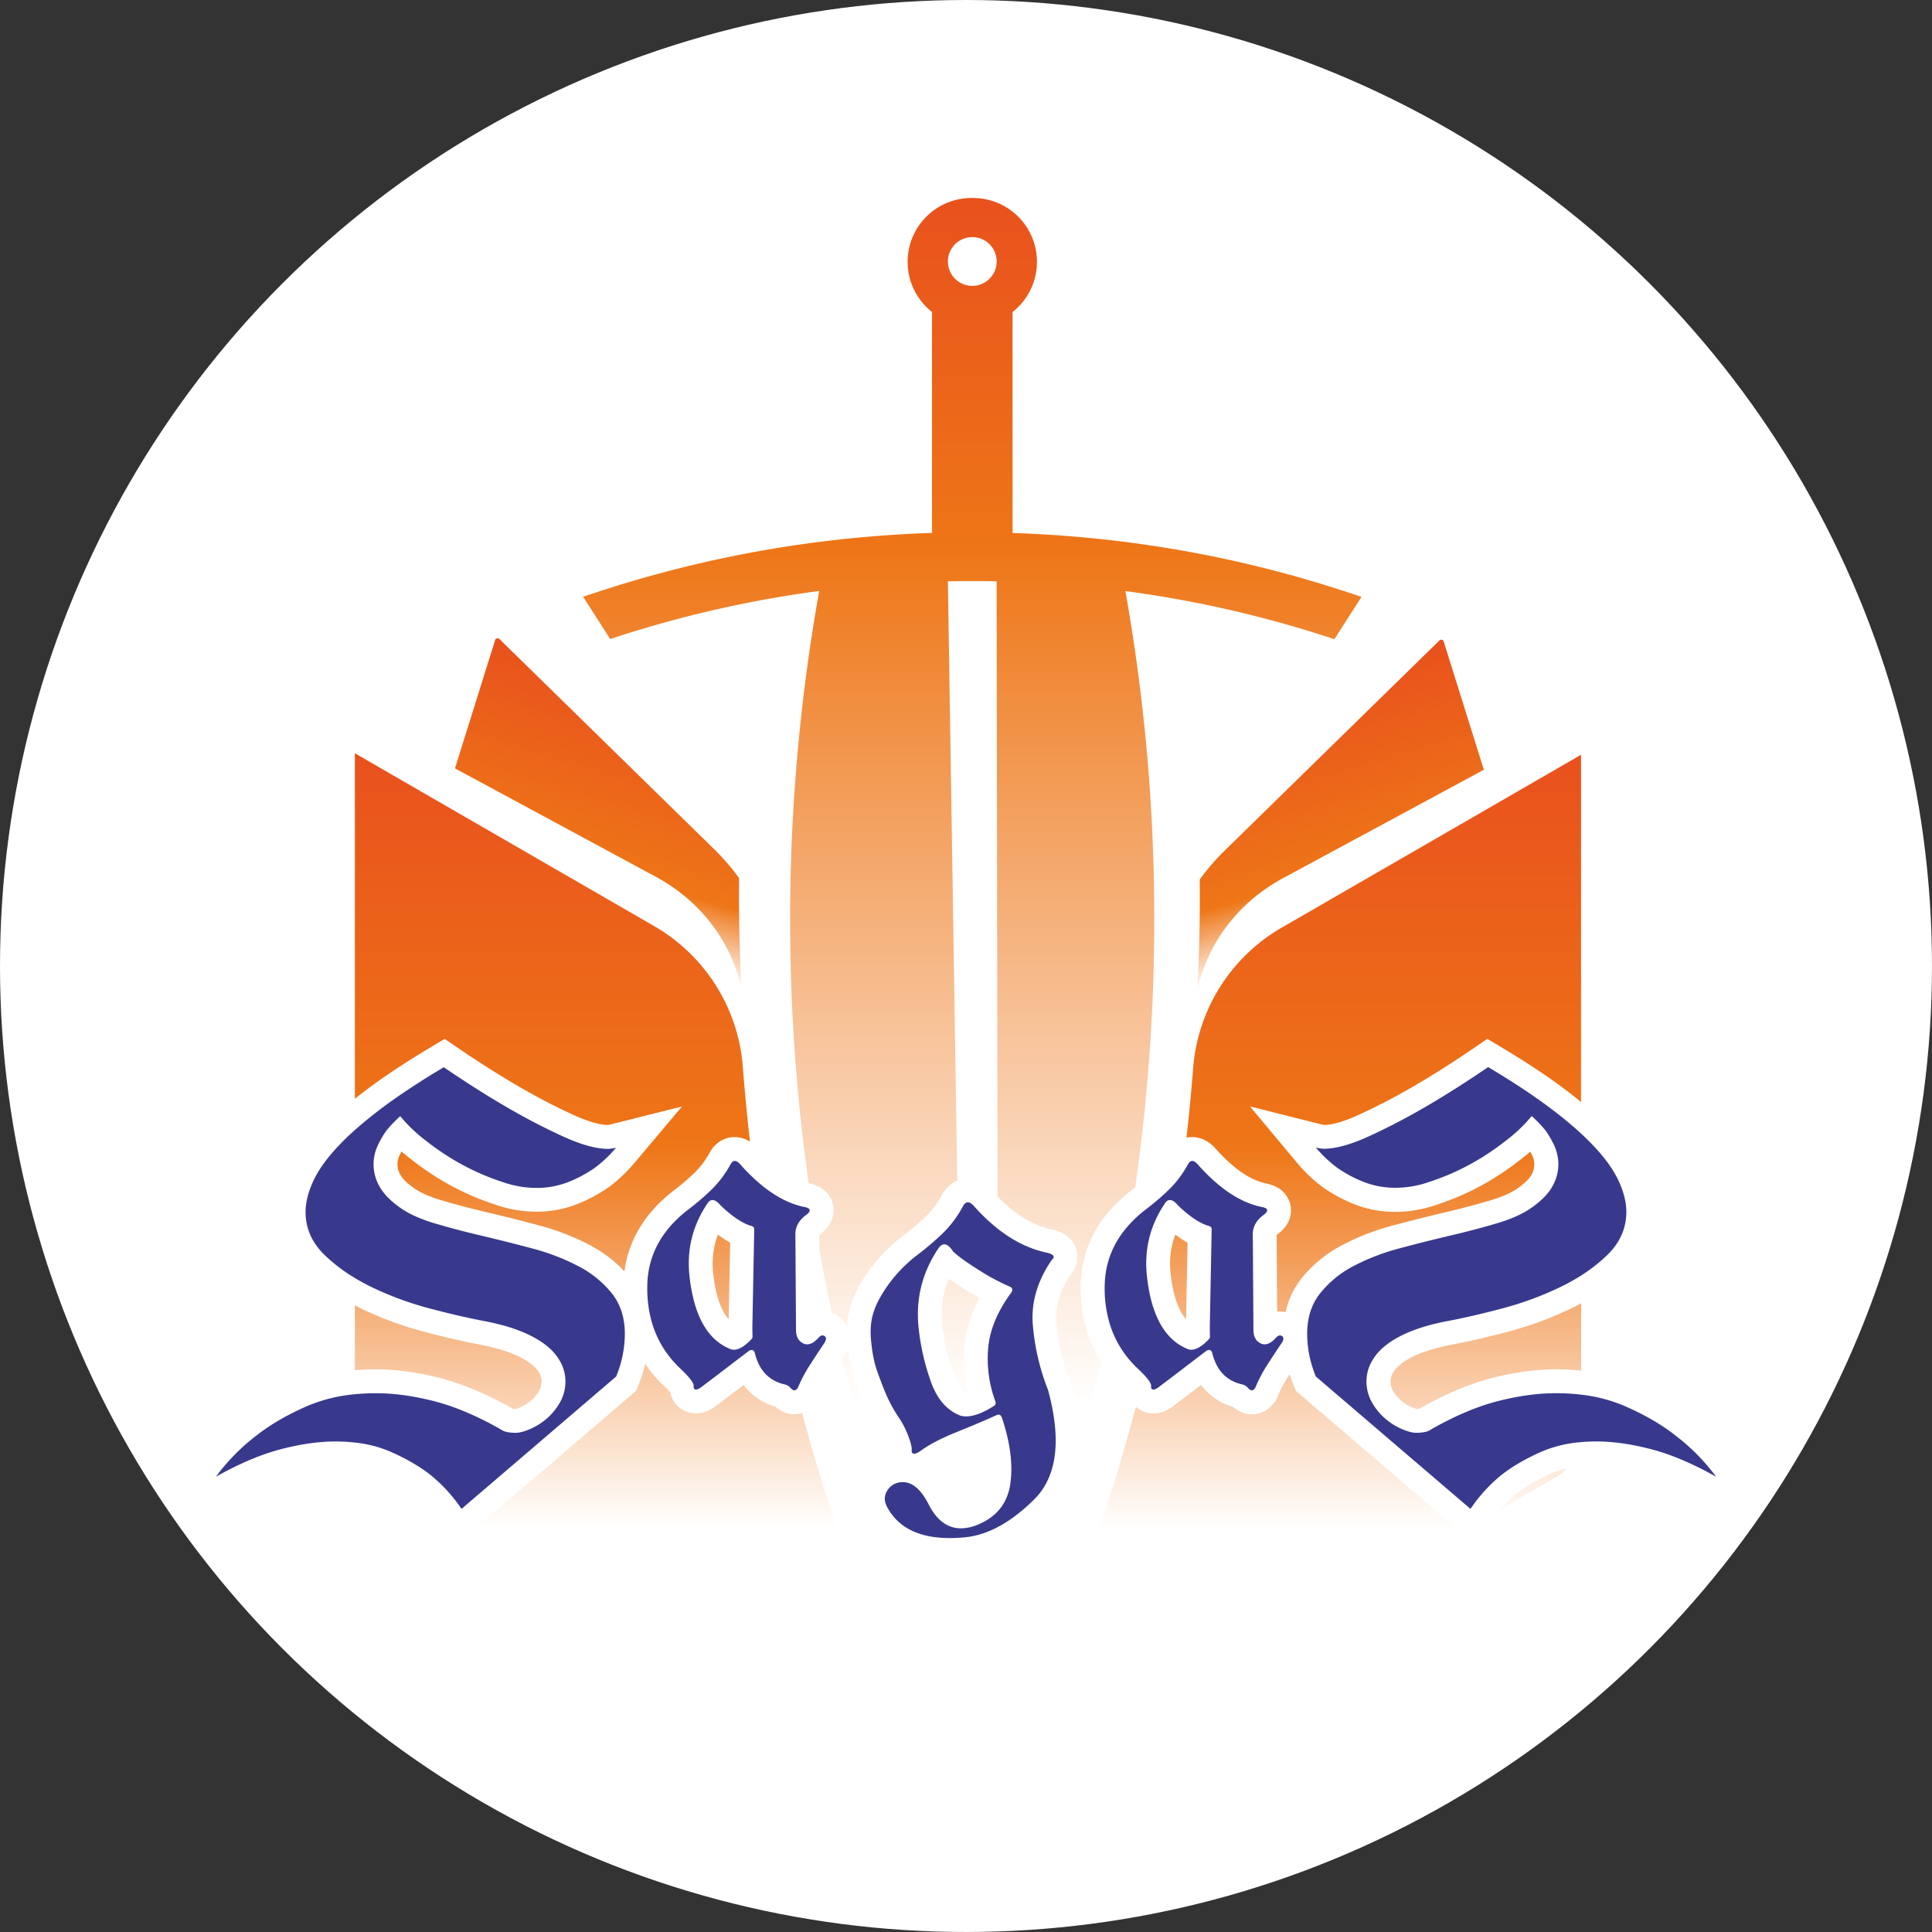
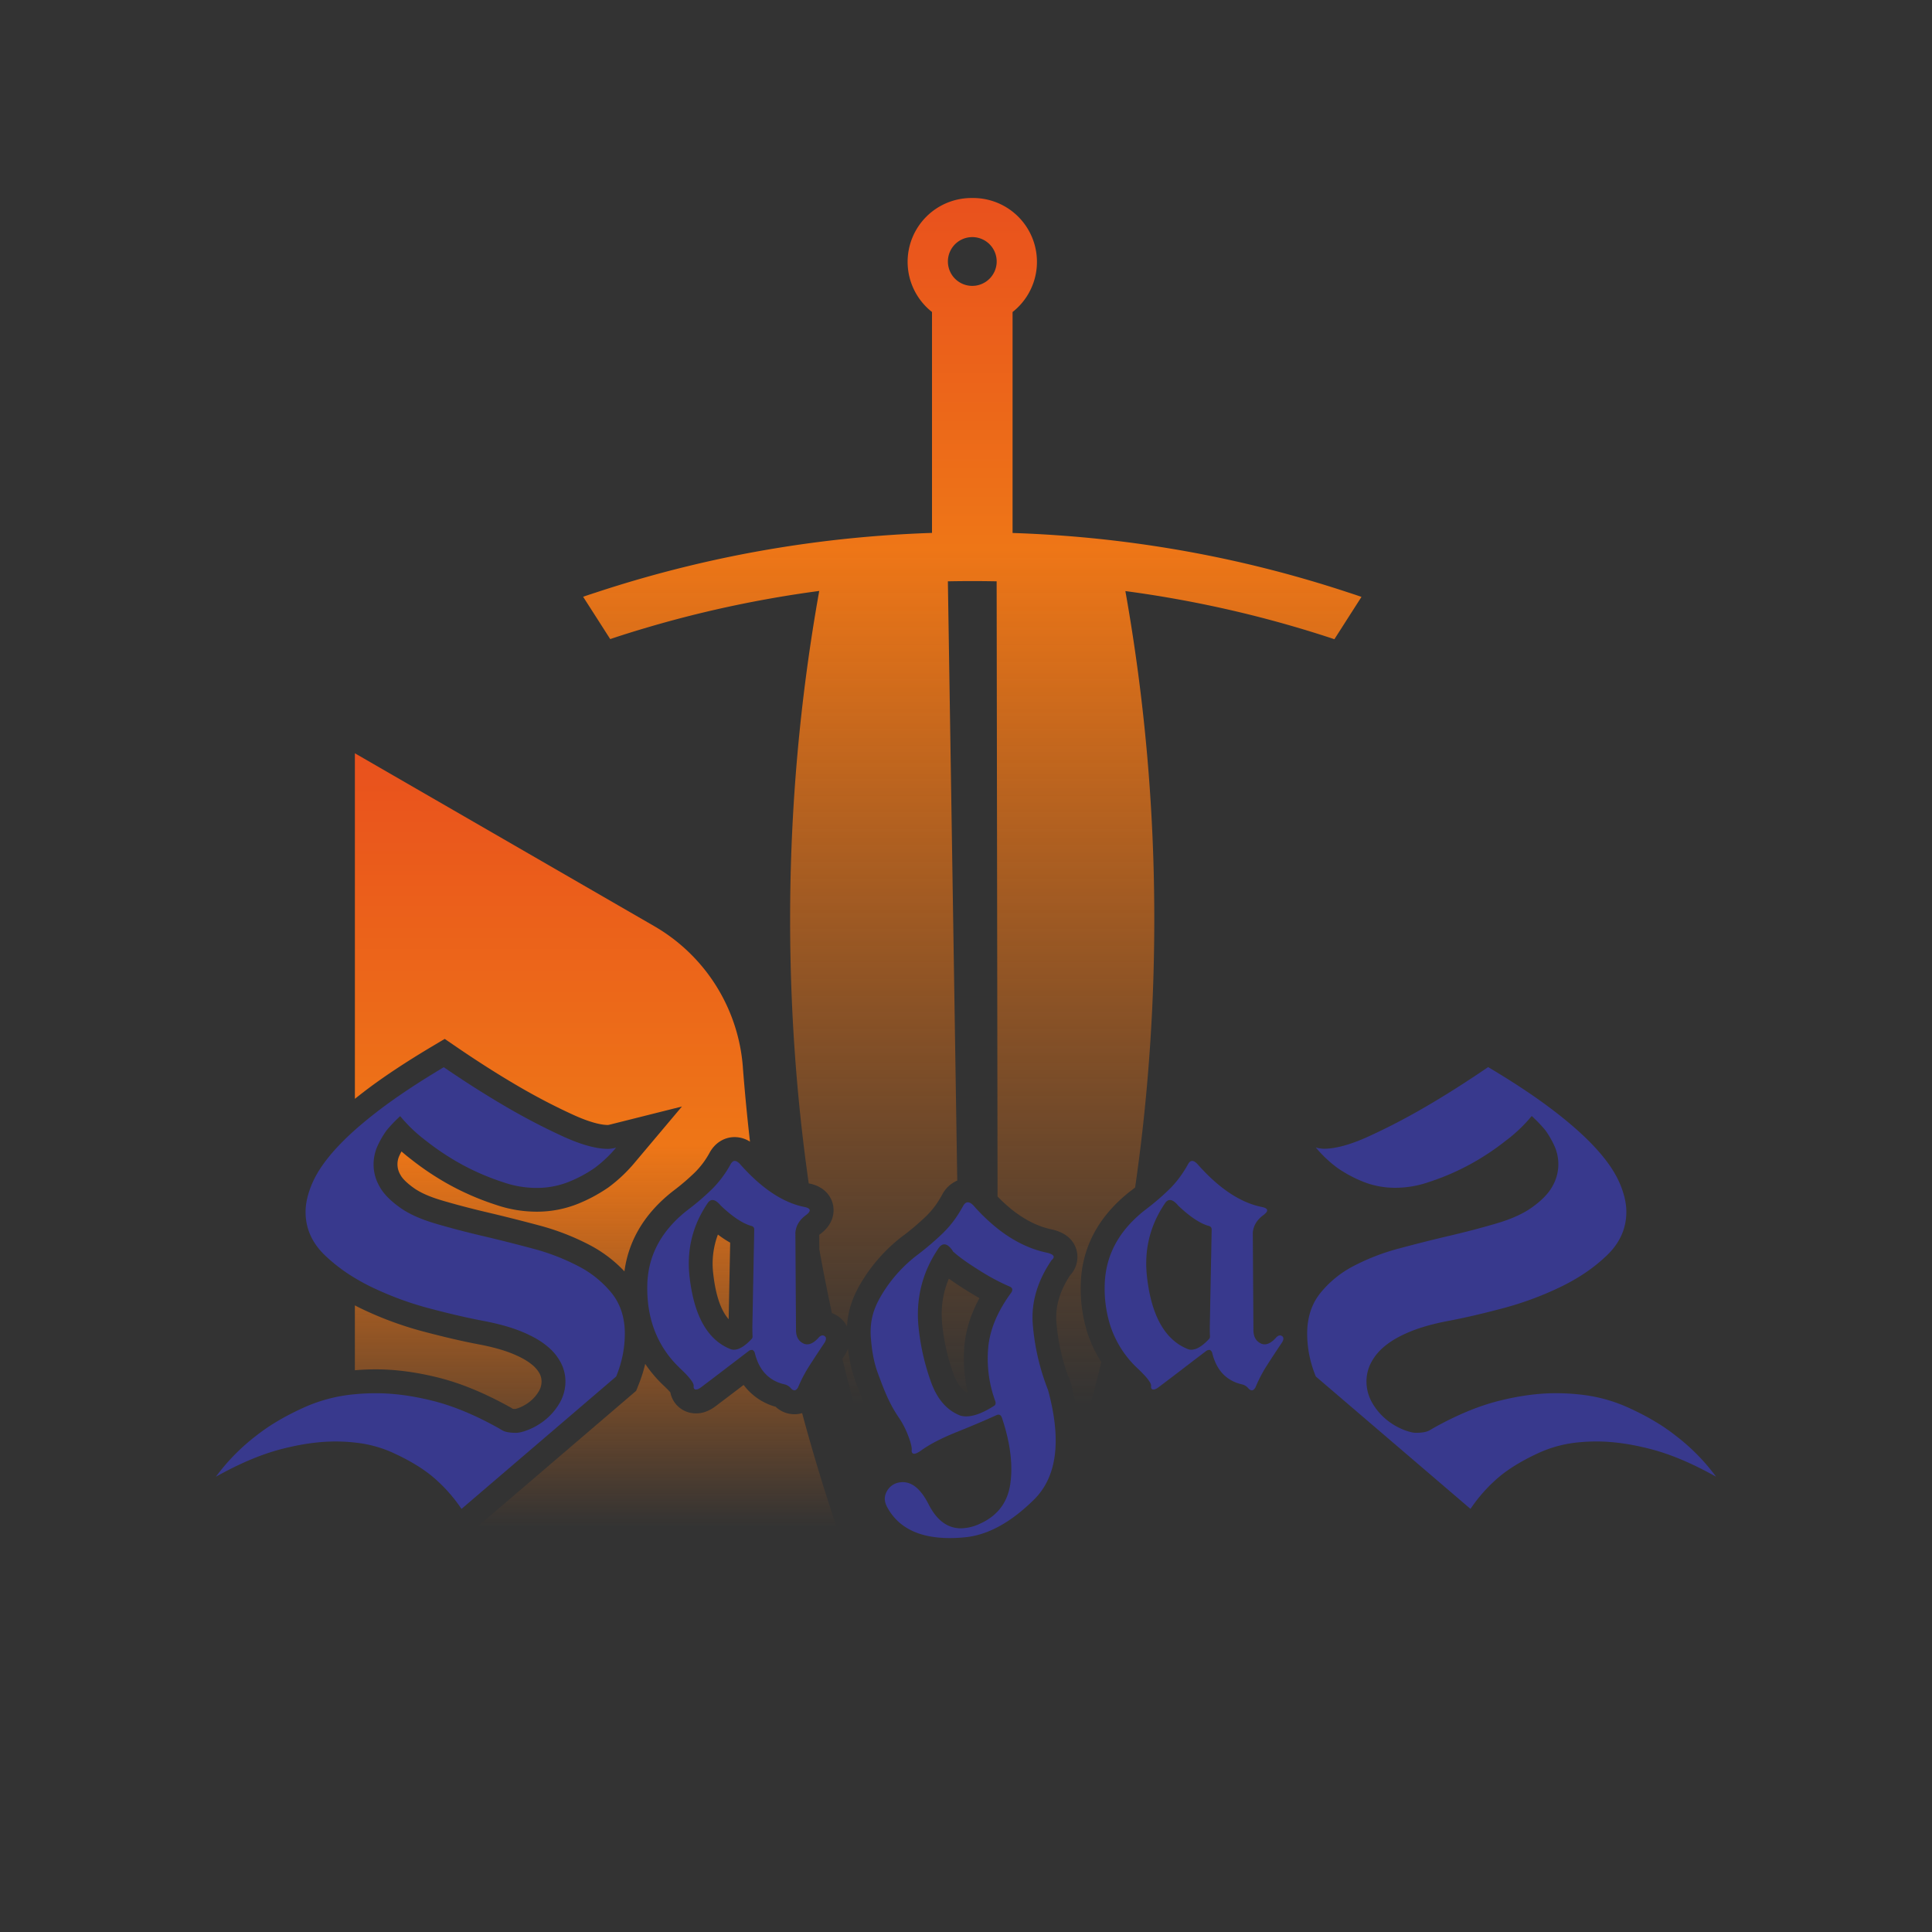
<svg xmlns="http://www.w3.org/2000/svg" xmlns:xlink="http://www.w3.org/1999/xlink" data-name="Livello 1" viewBox="0 0 1700.79 1700.79">
  <rect x="0" y="0" width="1700.79" height="1700.79" fill="#333333" stroke="none" />
  <defs>
    <linearGradient id="a" x1="-1045.75" x2="-1045.75" y1="501.35" y2="-360.7" gradientTransform="translate(2201.48 1025.16)" gradientUnits="userSpaceOnUse">
      <stop offset=".21" stop-color="#ee7617" stop-opacity="0" />
      <stop offset=".55" stop-color="#ee7617" stop-opacity=".88" />
      <stop offset=".6" stop-color="#ee7617" />
      <stop offset="1" stop-color="#e9511d" />
    </linearGradient>
    <linearGradient id="c" x1="855.94" x2="855.94" y1="1518.56" y2="174.28" gradientUnits="userSpaceOnUse">
      <stop offset=".21" stop-color="#ee7617" stop-opacity="0" />
      <stop offset=".7" stop-color="#ee7617" stop-opacity=".88" />
      <stop offset=".77" stop-color="#ee7617" />
      <stop offset="1" stop-color="#e9511d" />
    </linearGradient>
    <linearGradient xlink:href="#a" id="d" x1="-758.18" x2="-758.18" y1="500.03" y2="-362.02" gradientTransform="matrix(-1 0 0 1 -209.64 1025.16)" />
    <linearGradient id="b" x1="1196.44" x2="1129.82" y1="830.97" y2="603.42" gradientUnits="userSpaceOnUse">
      <stop offset="0" stop-color="#ee7617" stop-opacity="0" />
      <stop offset=".25" stop-color="#ee7617" stop-opacity=".88" />
      <stop offset=".28" stop-color="#ee7617" />
      <stop offset="1" stop-color="#e9511d" />
    </linearGradient>
    <linearGradient xlink:href="#b" id="e" x1="1481.47" x2="1414.86" y1="829.73" y2="602.19" gradientTransform="matrix(-1 0 0 1 1991.84 0)" />
  </defs>
-   <circle cx="850.39" cy="850.39" r="850.39" fill="#fff" />
-   <path fill="url(#a)" d="M1034.67 1086.8a73 73 0 0 0-4 35.44v.06c1.37 11.7 3.78 21.44 7.17 29a40.69 40.69 0 0 0 6.29 10.19l1.33-67.51a91.23 91.23 0 0 1-10.79-7.18zm348.07 65.2a308.37 308.37 0 0 1-54.74 20.2c-18.26 4.82-34.56 8.6-48.44 11.22-12 2.26-22.09 5.06-30 8.32-7.25 3-12.93 6.17-16.89 9.48a26.08 26.08 0 0 0-6.87 8 15.1 15.1 0 0 0-1.71 6.36 16.67 16.67 0 0 0 2.23 8.88 32.56 32.56 0 0 0 7.4 8.83 36.76 36.76 0 0 0 9.15 5.6 27 27 0 0 0 4.26 1.43 20.94 20.94 0 0 0 2.35-.13l.2-.12.68-.46.73-.41c22.21-12.46 43.45-21.3 63.13-26.28s38.25-7.45 55.52-7.45a212.29 212.29 0 0 1 22.19 1.13v-59.3c-3.03 1.7-6.08 3.21-9.19 4.7zm9.1-487.57-2.25 1.31L1305 714.6l-176.78 102.07a156.9 156.9 0 0 0-77.88 123.91q-2.37 30.55-5.86 60.95a23.8 23.8 0 0 1 5-.53c5 0 12.43 1.56 19.63 9l.33.34.31.36c15.63 17.73 30.71 28.2 44.84 31.15 16 3.07 20.22 13.86 21.3 18.37s2.19 16.11-10.78 26l-.21.16-.21.16a7.6 7.6 0 0 0-.82.66l.44 67.51a23.05 23.05 0 0 1 2.48-.13 23.34 23.34 0 0 1 4.94.52 72.21 72.21 0 0 1 14-29.62 113.09 113.09 0 0 1 36-29.47 214 214 0 0 1 44.7-17.25c15-4 30.09-7.82 45-11.33 14.09-3.3 27.62-6.86 40.23-10.58 10.57-3.13 18.82-6.78 24.52-10.84 7.88-5.57 10.84-9.7 11.9-11.66a18 18 0 0 0 1-16.74c-.61-1.32-1.25-2.6-1.91-3.82-2.8 2.44-5.75 4.84-8.81 7.18a249.66 249.66 0 0 1-30.74 20.7 236.53 236.53 0 0 1-43.66 19.18 110.83 110.83 0 0 1-35 6 97.1 97.1 0 0 1-37.5-7.06 137 137 0 0 1-26.36-14.22l-.16-.11-.17-.12a132.58 132.58 0 0 1-22.67-21.36L1100.38 974l63.11 15.89a18.48 18.48 0 0 0 2.2.45c5.19 0 14.74-1.72 31.1-9.25 15.53-7.13 31-15.16 46-23.87 17.66-10.22 36.31-22 55.43-35.1l11.08-7.57 11.52 6.86c23.08 13.75 42.93 26.93 59 39.2 4.19 3.2 8.21 6.38 12 9.51V664.47zm-27.37 633.18c-12.24 5.57-22.34 11.49-30 17.59a120.14 120.14 0 0 0-14.09 13.78l48.5-28a46.18 46.18 0 0 0 10.48-8.29 78.23 78.23 0 0 0-14.89 4.94zm-83.61 46.67-136.15-116.55-3.92-3.36-1.92-4.78q-2-5-3.54-9.8l-2 3.15a104.43 104.43 0 0 0-8.77 16.74l-1.6 3.9-1.92 1.92a23.71 23.71 0 0 1-19 9.53 24.72 24.72 0 0 1-16.55-6.58 52.66 52.66 0 0 1-28.17-19.22l-3.26 2.48c-7.38 5.63-14.48 11-21.08 16-5.75 4.42-11.49 6.57-17.53 6.57a23.94 23.94 0 0 1-4.37-.41h-.08a23 23 0 0 1-11.06-5.41 1666.39 1666.39 0 0 1-76.16 223c-.13.31-.27.62-.39.92-16.82 39.67 25.06 78.6 63.36 58.88q6.3-3.24 12.47-6.81l43.71-25.23 243.16-140.38z" />
  <path fill="url(#c)" d="M849 1184.63c1.24-13.91 5.68-27.94 13.25-41.87-3.57-2-7.31-4.24-11.25-6.69-6.05-3.77-11.25-7.24-15.68-10.46-5.57 13.08-7.43 27-5.68 42.1a182.51 182.51 0 0 0 10 42.55c3.93 10.51 8.79 14.1 11.59 15.52l.76-.16a128.85 128.85 0 0 1-2.99-40.99zm0 0c1.24-13.91 5.68-27.94 13.25-41.87-3.57-2-7.31-4.24-11.25-6.69-6.05-3.77-11.25-7.24-15.68-10.46-5.57 13.08-7.43 27-5.68 42.1a182.51 182.51 0 0 0 10 42.55c3.93 10.51 8.79 14.1 11.59 15.52l.76-.16a128.85 128.85 0 0 1-2.99-40.99zm0 0c1.24-13.91 5.68-27.94 13.25-41.87-3.57-2-7.31-4.24-11.25-6.69-6.05-3.77-11.25-7.24-15.68-10.46-5.57 13.08-7.43 27-5.68 42.1a182.51 182.51 0 0 0 10 42.55c3.93 10.51 8.79 14.1 11.59 15.52l.76-.16a128.85 128.85 0 0 1-2.99-40.99zm18.22 88.53q-8.07 3.39-17.16 7c-12 4.8-21.18 9.56-27.39 14.14l-.41.29-.36.25a68.48 68.48 0 0 1 14 19.13l.08.16.08.15c5 10.1 8.73 10.1 9.95 10.1a19.28 19.28 0 0 0 7-1.7c9.58-4 14.26-9.79 15.62-19.27 1.37-8.9.84-19.04-1.43-30.25zM849 1184.63c1.24-13.91 5.68-27.94 13.25-41.87-3.57-2-7.31-4.24-11.25-6.69-6.05-3.77-11.25-7.24-15.68-10.46-5.57 13.08-7.43 27-5.68 42.1a182.51 182.51 0 0 0 10 42.55c3.93 10.51 8.79 14.1 11.59 15.52l.76-.16a128.85 128.85 0 0 1-2.99-40.99zm0 0c1.24-13.91 5.68-27.94 13.25-41.87-3.57-2-7.31-4.24-11.25-6.69-6.05-3.77-11.25-7.24-15.68-10.46-5.57 13.08-7.43 27-5.68 42.1a182.51 182.51 0 0 0 10 42.55c3.93 10.51 8.79 14.1 11.59 15.52l.76-.16a128.85 128.85 0 0 1-2.99-40.99zm76 150.45c-23.77 23.44-48.39 36.59-73.21 39.1-5.38.53-10.65.8-15.67.8-18.19 0-32.33-3.59-43.33-9q19.1 52.74 41.69 103.76l21.46 48.87 21.47-48.87q31.1-70.26 55.65-143.86a79.82 79.82 0 0 1-8.06 9.2zm267.12-811.83a.17.17 0 0 0-.1 0c-1.14-.4-2.29-.78-3.45-1.16a.12.12 0 0 0-.08 0q-39.54-13.15-80-23.11-19.92-4.9-40-9-20.54-4.2-41.28-7.57-22.44-3.66-45.11-6.36-22.5-2.67-45.12-4.38-6-.45-11.94-.84-16.81-1.08-33.65-1.64V274.68a56.18 56.18 0 0 0 21.19-38.54c.18-1.85.27-3.72.27-5.62a56.18 56.18 0 0 0-56.2-56.21h-1.43A56.19 56.19 0 0 0 799 230.49c0 1.9.1 3.77.28 5.62a56.15 56.15 0 0 0 21.19 38.54v194.48q-45.47 1.52-90.7 6.87-22.65 2.7-45.11 6.36-20.73 3.38-41.27 7.57-20.05 4.11-39.95 9Q563 508.86 523.39 522a.13.13 0 0 0-.08 0c-1.15.38-2.3.76-3.45 1.16a.17.17 0 0 0-.1 0c-2.14.72-4.29 1.44-6.42 2.19l11.94 18.63 11.91 18.62q14.92-5 30.08-9.48a997.53 997.53 0 0 1 109.12-25.9q22.26-4 44.8-7a1641.38 1641.38 0 0 0-25.62 289.55v.2q0 37.56 1.69 74.7 3.6 79.59 14.69 157.09c16 3.08 20.18 13.84 21.26 18.35s2.19 16.1-10.75 26l-.23.17-.23.17a8 8 0 0 0-.8.65l.08 12.75q5.06 28.23 11.1 56.1a24.77 24.77 0 0 1 4.7 2.33 24 24 0 0 1 8.55 9.42c1-17.56 7.25-30.25 14.16-41.38a146.09 146.09 0 0 1 35.12-38.4h.13a229.71 229.71 0 0 0 20.24-17.26 72.08 72.08 0 0 0 10.34-12.61c1.32-2 2.6-4.18 3.82-6.42a27 27 0 0 1 13.26-12.33l-8.26-527.54q10.35-.21 20.75-.21h1.43q10.4 0 20.75.21l.81 541.55a134.29 134.29 0 0 0 13 11.87c11.3 8.93 23 14.7 34.88 17.14l.43.09.43.11c14.6 3.65 19.48 12.31 21 18.93a23.55 23.55 0 0 1-5.95 21.32c-9 13.81-13 27.23-12 41a179.32 179.32 0 0 0 10.53 48.15l.76.79 1.23 4.51.71 1.85v.77q7.44 28 7 51.06 10.46-35.58 19.33-71.82a109 109 0 0 1-12.39-26.22 129.52 129.52 0 0 1-5.71-42.58v-.11c.73-25.19 10-47.63 27.44-66.66a132 132 0 0 1 17.15-15.6c1.1-.83 2.19-1.68 3.26-2.53q11.44-79.07 15.17-160.47 1.68-37.14 1.69-74.7v-.2a1641.38 1641.38 0 0 0-25.44-289.67q22.54 3 44.79 7a998.26 998.26 0 0 1 109.13 25.9q15.14 4.5 30.08 9.48l11.91-18.62 11.93-18.63c-2.12-.78-4.27-1.47-6.42-2.22zM877.34 231.94a21.55 21.55 0 0 1-19.65 19.66c-.59 0-1.17.07-1.75.07a21.47 21.47 0 0 1-1.74-42.87c.58-.05 1.17-.07 1.74-.07a21.47 21.47 0 0 1 21.4 23.21zM781.62 1276.4a50.17 50.17 0 0 0-1.7-5 56.19 56.19 0 0 0-5.76-11.31c-10.08-14.67-15.1-28.13-19.14-38.94l-.52-1.38a123.52 123.52 0 0 1-8-32.54 31.77 31.77 0 0 1-2.54 5.33l-.28.46-.29.45-1.83 2.76q12.06 49.69 27.13 98.16a35.74 35.74 0 0 1 14.39-8.76 25 25 0 0 1-1.46-9.23z" />
  <path fill="url(#d)" d="M475.06 1209.26a26.12 26.12 0 0 0-6.85-8c-4-3.33-9.67-6.52-16.9-9.49-7.94-3.26-18-6.06-30-8.32-13.89-2.62-30.19-6.4-48.44-11.23a307.75 307.75 0 0 1-54.82-20.22c-1.91-.92-3.8-1.87-5.65-2.84v57.11c6-.52 12.31-.79 18.72-.79 17.28 0 36 2.51 55.53 7.45s40.9 13.81 63.13 26.28l.72.41.69.46.2.12a20.78 20.78 0 0 0 2.35.13 27.11 27.11 0 0 0 4.24-1.43 37 37 0 0 0 9.12-5.58 32.67 32.67 0 0 0 7.41-8.84 16.69 16.69 0 0 0 2.21-8.87 14.92 14.92 0 0 0-1.66-6.35zM780.86 1461c-.12-.3-.26-.61-.39-.92A1667.74 1667.74 0 0 1 706.14 1244a22.8 22.8 0 0 1-6.79 1 24.32 24.32 0 0 1-16.55-6.58 52.62 52.62 0 0 1-28.16-19.22c-1.08.81-2.16 1.64-3.26 2.48-7.4 5.65-14.5 11-21.1 16-5.76 4.41-11.49 6.56-17.51 6.56a24 24 0 0 1-4.38-.41h-.07a22.63 22.63 0 0 1-18.2-18.08c-1-1.17-2.72-3-5.43-5.56a114.58 114.58 0 0 1-16.69-19.51 132.13 132.13 0 0 1-6.07 18.93l-1.92 4.78-3.92 3.36-136.15 116.55-2.92 2.5 244.3 141 43.68 25.28q6.16 3.57 12.47 6.81c38.33 19.72 80.21-19.21 63.39-58.89zM632 1086.8a73 73 0 0 0-4 35.44v.06c2.14 18.24 6.65 31.31 13.46 39.06l1.33-67.42a90.42 90.42 0 0 1-10.79-7.14zm0 0a73 73 0 0 0-4 35.44v.06c2.14 18.24 6.65 31.31 13.46 39.06l1.33-67.42a90.42 90.42 0 0 1-10.79-7.14zm0 0a73 73 0 0 0-4 35.44v.06c2.14 18.24 6.65 31.31 13.46 39.06l1.33-67.42a90.42 90.42 0 0 1-10.79-7.14zm0 0a73 73 0 0 0-4 35.44v.06c2.14 18.24 6.65 31.31 13.46 39.06l1.33-67.42a90.42 90.42 0 0 1-10.79-7.14zm0 0a73 73 0 0 0-4 35.44v.06c2.14 18.24 6.65 31.31 13.46 39.06l1.33-67.42a90.42 90.42 0 0 1-10.79-7.14zm0 0a73 73 0 0 0-4 35.44v.06c2.14 18.24 6.65 31.31 13.46 39.06l1.33-67.42a90.42 90.42 0 0 1-10.79-7.14zm0 0a73 73 0 0 0-4 35.44v.06c2.14 18.24 6.65 31.31 13.46 39.06l1.33-67.42a90.42 90.42 0 0 1-10.79-7.14zm0 0a73 73 0 0 0-4 35.44v.06c2.14 18.24 6.65 31.31 13.46 39.06l1.33-67.42a90.42 90.42 0 0 1-10.79-7.14zm0 0a73 73 0 0 0-4 35.44v.06c2.14 18.24 6.65 31.31 13.46 39.06l1.33-67.42a90.42 90.42 0 0 1-10.79-7.14zm0 0a73 73 0 0 0-4 35.44v.06c2.14 18.24 6.65 31.31 13.46 39.06l1.33-67.42a90.42 90.42 0 0 1-10.79-7.14zm0 0a73 73 0 0 0-4 35.44v.06c2.14 18.24 6.65 31.31 13.46 39.06l1.33-67.42a90.42 90.42 0 0 1-10.79-7.14zm21.95-147.54A156.93 156.93 0 0 0 576 815.35L399.26 713.28l-84.59-48.84-2.25-1.31v304.2q4.16-3.33 8.56-6.7c16-12.24 35.89-25.43 59-39.2l11.52-6.86 11.08 7.57c19.06 13 37.71 24.84 55.45 35.11 15 8.7 30.45 16.73 46 23.87 16.34 7.52 25.9 9.19 31.08 9.24a18.82 18.82 0 0 0 2.22-.45l63-15.82-41.85 49.71a132.9 132.9 0 0 1-22.66 21.35l-.18.13-.18.12a138.14 138.14 0 0 1-26.36 14.21 96.94 96.94 0 0 1-37.49 7.06 110.72 110.72 0 0 1-34.95-6 235 235 0 0 1-43.66-19.15 248 248 0 0 1-30.75-20.69q-4.59-3.51-8.81-7.18c-.66 1.22-1.31 2.51-1.92 3.84a17.92 17.92 0 0 0 1 16.77c1 2 4 6.06 11.89 11.64 5.69 4.06 13.94 7.71 24.52 10.84 12.59 3.72 26.13 7.28 40.24 10.58 14.9 3.51 30 7.32 45 11.33a214.39 214.39 0 0 1 44.89 17.35 115.73 115.73 0 0 1 30.65 23.22 98.74 98.74 0 0 1 11.37-34.78c7.44-13.55 18.32-25.88 32.34-36.63a198.22 198.22 0 0 0 18.3-15.7 74.61 74.61 0 0 0 12.86-17.15c4.68-8.74 12.92-13.94 22.13-13.94a25.28 25.28 0 0 1 13.52 4q-3.74-32.8-6.3-65.76z" />
-   <path fill="url(#b)" d="m1306.27 677.64-176.78 95.43c-39.75 21.46-67.1 58-75.56 99.61q.32-5.48.57-11c1.15-23.62 1.74-47.72 1.74-71.62v-.19q0-7.78-.09-15.57a197.63 197.63 0 0 1 22-25.54L1268 563l2.58.69z" />
-   <path fill="url(#e)" d="m400.53 676.41 176.78 95.43c39.76 21.45 67.1 58 75.57 99.61-.22-3.65-.4-7.32-.58-11-1.15-23.63-1.74-47.73-1.74-71.62v-.19q0-7.78.09-15.58a199.68 199.68 0 0 0-22-25.54L438.8 561.74l-2.58.68z" />
  <path fill="#38398d" d="m922.52 1223.3-.2-.21v-.2a201.2 201.2 0 0 1-13.18-57.69q-2-28.48 16.62-55.87 5.07-4.26-3.85-6.49-22.71-4.68-43.66-21.23a165.26 165.26 0 0 1-21.25-20.34c-1.83-1.89-3.48-2.84-5-2.84s-3 1.08-4.16 3.25q-2.24 4.11-4.68 7.86a93.32 93.32 0 0 1-13.36 16.27 251.6 251.6 0 0 1-22.11 18.86 124.38 124.38 0 0 0-30.11 32.85c-7.64 12.3-12.33 23.62-10.87 41.08 1.63 19.42 5.1 27.6 7.93 35.17 3.75 10 8.18 21.9 16.83 34.47a77 77 0 0 1 8 15.61q3.35 8.73 3.14 12.37c-.27 1.89.21 3 1.42 3.45a2.36 2.36 0 0 0 .72.11q1.86 0 5.37-2.34 11.55-8.52 32-16.73t35.08-14.9a4.74 4.74 0 0 1 1.86-.45 2.76 2.76 0 0 1 2.6 2.07l.2.2a.82.82 0 0 1 .21.61q11 32.85 7.3 58.2t-28.39 35.69a39.94 39.94 0 0 1-15.06 3.29q-17.94 0-28.75-21.74-9.81-18.92-22.4-18.91a17.54 17.54 0 0 0-3 .25 15.09 15.09 0 0 0-11 7.71q-3.75 6.48.1 13.79Q795.5 1354 836.12 1354q6.46 0 13.6-.7 30-3 60.53-33.15t12.27-96.85zm-32-85.78q-18.45 24.95-20.58 49a108.64 108.64 0 0 0 6.38 47.35q.62 2.85-1.42 3.85-14.28 9.16-24.38 9.16a19.45 19.45 0 0 1-5-.64h-.2l-.21-.2q-17-6.69-25.14-28.39a202.83 202.83 0 0 1-11.15-47.45q-4.47-38.75 17-70.78c1.72-2.69 3.54-4 5.48-4q3.51 0 7.5 5.87v.41l.4.2q7.3 6.69 22.92 16.42a187.93 187.93 0 0 0 27 14.4c2.1 1.01 2.58 2.64 1.36 4.8zm-164.69 38.61a3.12 3.12 0 0 0-1.71-.53c-1.16 0-2.36.7-3.61 2.11q-5.21 5.74-9.89 5.75a7.92 7.92 0 0 1-3.63-.9q-6.24-3.16-6.24-11.75l-.56-85.22v-.37q.73-9.33 9.51-15.67 7.08-5.41-1.87-7.08-21.63-4.44-43.29-24.31a176.28 176.28 0 0 1-13.21-13.55q-2.52-2.61-4.53-2.61t-3.68 3a95.17 95.17 0 0 1-16.69 22.19 218.89 218.89 0 0 1-20.23 17.35q-35.25 27-36.36 66.2-1.12 45.69 29.27 74.22 11.57 11 11.57 14.92c-.25 2 .27 3.1 1.58 3.35a2.76 2.76 0 0 0 .51 0q1.86 0 4.81-2.28 9.69-7.27 21.07-16l20.88-15.94a4.62 4.62 0 0 1 2.33-.6 4.87 4.87 0 0 1 .66 0 5 5 0 0 1 1.86 2.24q5.55 23.49 26.71 28.15a9.94 9.94 0 0 1 4.83 3c1.24 1.43 2.38 2.14 3.43 2.14a2.49 2.49 0 0 0 1.44-.48 5.4 5.4 0 0 0 1.45-1.66l.19-.19a125.1 125.1 0 0 1 10.57-20.03q6.25-9.69 13-19.77c1.54-2.73 1.51-4.63-.17-5.68zm-63.5-8.3q0 6 .19 8.76a3.73 3.73 0 0 1-.75 2.05q-8.94 9.57-15.71 9.56a9 9 0 0 1-2.75-.42.54.54 0 0 0-.37-.18q-29.84-11.94-35.81-62.85-4.29-35.62 15.48-65.08c1.34-2.18 2.88-3.26 4.61-3.26q3.21 0 7.33 4.94 15.47 14.73 27 17.9a3 3 0 0 1 2.42 3zm466.19 8.3a3.12 3.12 0 0 0-1.72-.53c-1.16 0-2.36.7-3.6 2.11q-5.21 5.74-9.9 5.75a7.91 7.91 0 0 1-3.62-.9q-6.26-3.16-6.25-11.75l-.56-85.22v-.37q.75-9.33 9.51-15.67 7.09-5.41-1.86-7.08-28.24-5.79-56.51-37.86-2.52-2.61-4.52-2.61c-1.43 0-2.65 1-3.68 3-1.68 3-3.43 5.85-5.28 8.54a88.55 88.55 0 0 1-11.41 13.65 220.21 220.21 0 0 1-20.23 17.35 110.71 110.71 0 0 0-14.43 13.11q-21.08 22.95-21.94 53.09a108.21 108.21 0 0 0 4.73 35.69 89.38 89.38 0 0 0 24.55 38.53c2.05 1.94 3.82 3.72 5.33 5.34q6.23 6.71 6.23 9.58c-.25 2 .28 3.1 1.59 3.35a2.73 2.73 0 0 0 .5 0q1.88 0 4.81-2.28 9.69-7.27 21.07-16t20.89-15.94a4.6 4.6 0 0 1 2.33-.6 4.82 4.82 0 0 1 .65 0 5 5 0 0 1 1.86 2.24q5.57 23.49 26.72 28.15a9.94 9.94 0 0 1 4.83 3c1.23 1.43 2.38 2.14 3.43 2.14s2-.71 2.88-2.14l.19-.19a124.36 124.36 0 0 1 10.54-20.14q6.24-9.69 13-19.77c1.57-2.62 1.54-4.52-.13-5.57zm-63.5-8.3q0 6 .18 8.76a3.79 3.79 0 0 1-.74 2.05q-8.94 9.57-15.72 9.56a9 9 0 0 1-2.74-.42.56.56 0 0 0-.38-.18q-17.64-7.06-26.93-27.74-6.44-14.29-8.87-35.11-4.29-35.62 15.48-65.08c1.33-2.18 2.87-3.26 4.61-3.26 2 0 4.24 1.42 6.76 4.28l.56.66q15.48 14.73 27 17.9a3 3 0 0 1 2.43 3zm-526.4-29.29q11.45 14.45 11.44 35.68a100.43 100.43 0 0 1-1.64 17.42 101.8 101.8 0 0 1-6 20.15l-136.14 116.55a136.48 136.48 0 0 0-26.69-29.41Q366 1288 345 1278.51a106.46 106.46 0 0 0-31.47-8.46 149.89 149.89 0 0 0-18.36-1.07q-21.8 0-47.93 6.81T190.06 1300a180 180 0 0 1 35.94-36.47q18-14.15 44.11-25.6a138.74 138.74 0 0 1 42.28-10.55q9-.89 18.72-.88 23.42 0 50.38 6.81t58 24.23a35.86 35.86 0 0 0 3.81 2.18q3.81 1.63 10.89 1.63 4.37 0 11.71-3a57.39 57.39 0 0 0 14.44-8.72 53.35 53.35 0 0 0 12.25-14.43 37.62 37.62 0 0 0 5.17-19.6 35.48 35.48 0 0 0-3.82-15.53 46.21 46.21 0 0 0-12.28-15q-8.48-7.08-22.39-12.8t-34.11-9.53q-20.21-3.81-47-10.89a285.39 285.39 0 0 1-51-18.79q-7.77-3.75-14.77-8a146.81 146.81 0 0 1-26.39-20.01q-17-16.33-17-38.12 0-12 6.28-26.15t20.74-29.95a227.94 227.94 0 0 1 16.35-16q9.53-8.49 21.3-17.48 23.19-17.7 57-37.85 29.46 20.14 56.76 35.94 23.46 13.62 47.75 24.78t40.11 11.17a30.49 30.49 0 0 0 7.09-1.09 111.13 111.13 0 0 1-19.06 18 116.36 116.36 0 0 1-22.33 12 75.83 75.83 0 0 1-29.41 5.45 89.39 89.39 0 0 1-28.32-4.91 213.67 213.67 0 0 1-39.75-17.42 225.23 225.23 0 0 1-28.33-19.06 132.18 132.18 0 0 1-22.87-21.79 128 128 0 0 0-12 12.53 81.21 81.21 0 0 0-7.9 13.61 39.62 39.62 0 0 0-3.54 16.88 39 39 0 0 0 5.18 18.79q5.16 9.54 18.24 18.79 11.44 8.17 30.77 13.89t41.39 10.89q22.07 5.19 44.39 11.17a192.56 192.56 0 0 1 40.3 15.52 91.89 91.89 0 0 1 29.48 23.9zm972.1 161.46q-31-17.41-57.18-24.23t-47.93-6.81q-7.54 0-14.54.65a109.43 109.43 0 0 0-35.29 8.88q-21 9.52-34.58 20.42a136.22 136.22 0 0 0-26.69 29.41l-136.15-116.55a102.55 102.55 0 0 1-6-20.15 101.36 101.36 0 0 1-1.63-17.42q0-21.26 11.44-35.68a91.89 91.89 0 0 1 29.41-24 192.35 192.35 0 0 1 40.3-15.52q22.33-6 44.38-11.17t41.4-10.89q19.33-5.71 30.77-13.89 13.07-9.24 18.24-18.79a39 39 0 0 0 5.18-18.79 39.48 39.48 0 0 0-3.55-16.88 80.51 80.51 0 0 0-7.89-13.61 130.36 130.36 0 0 0-12-12.53 131.9 131.9 0 0 1-22.88 21.79 224.32 224.32 0 0 1-28.32 19.06 214.26 214.26 0 0 1-39.75 17.42 89.44 89.44 0 0 1-28.32 4.91 75.88 75.88 0 0 1-29.42-5.45 116 116 0 0 1-22.32-12 110.76 110.76 0 0 1-19.06-18 30.41 30.41 0 0 0 7.09 1.09q15.83 0 40.11-11.17t47.75-24.78q27.29-15.79 56.76-35.94 33.83 20.14 57 37.85 14 10.67 24.77 20.63 7.13 6.59 12.88 12.86 14.46 15.79 20.74 29.95t6.27 26.15q0 21.78-16.91 38.12a145.06 145.06 0 0 1-23 18 180.82 180.82 0 0 1-18.25 10.1 285 285 0 0 1-51 18.79q-26.76 7.08-47 10.89t-34.12 9.53q-13.9 5.71-22.38 12.8a46.38 46.38 0 0 0-12.29 15 35.6 35.6 0 0 0-3.81 15.53 37.62 37.62 0 0 0 5.17 19.6 53.35 53.35 0 0 0 12.25 14.43 57.34 57.34 0 0 0 14.43 8.72q7.37 3 11.71 3 7.1 0 10.9-1.63a35.86 35.86 0 0 0 3.81-2.18q31-17.41 58-24.23t50.38-6.81a188.16 188.16 0 0 1 22.19 1.26 136.53 136.53 0 0 1 38.8 10.17q26.14 11.44 44.11 25.6a179.52 179.52 0 0 1 36.02 36.49z" />
</svg>